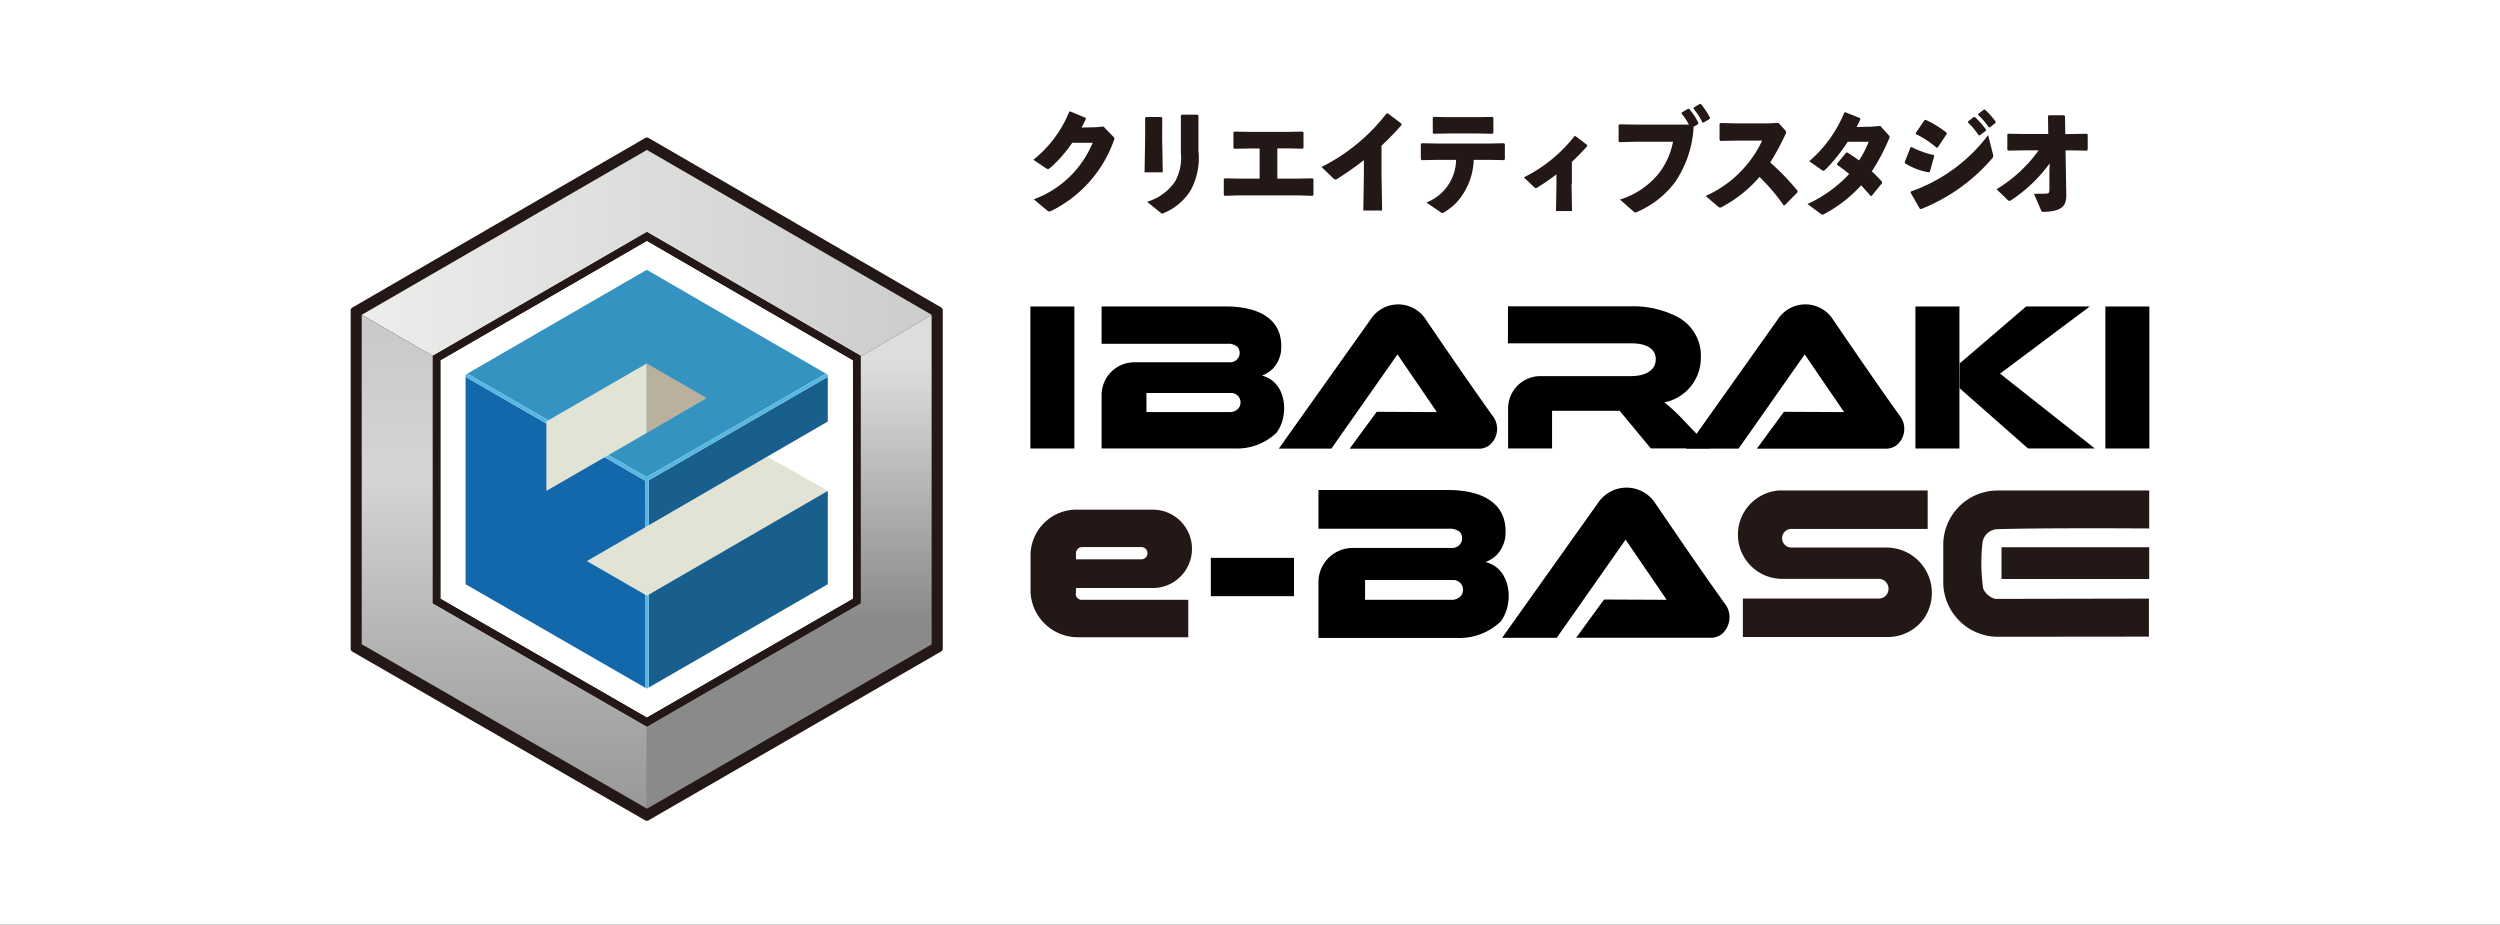
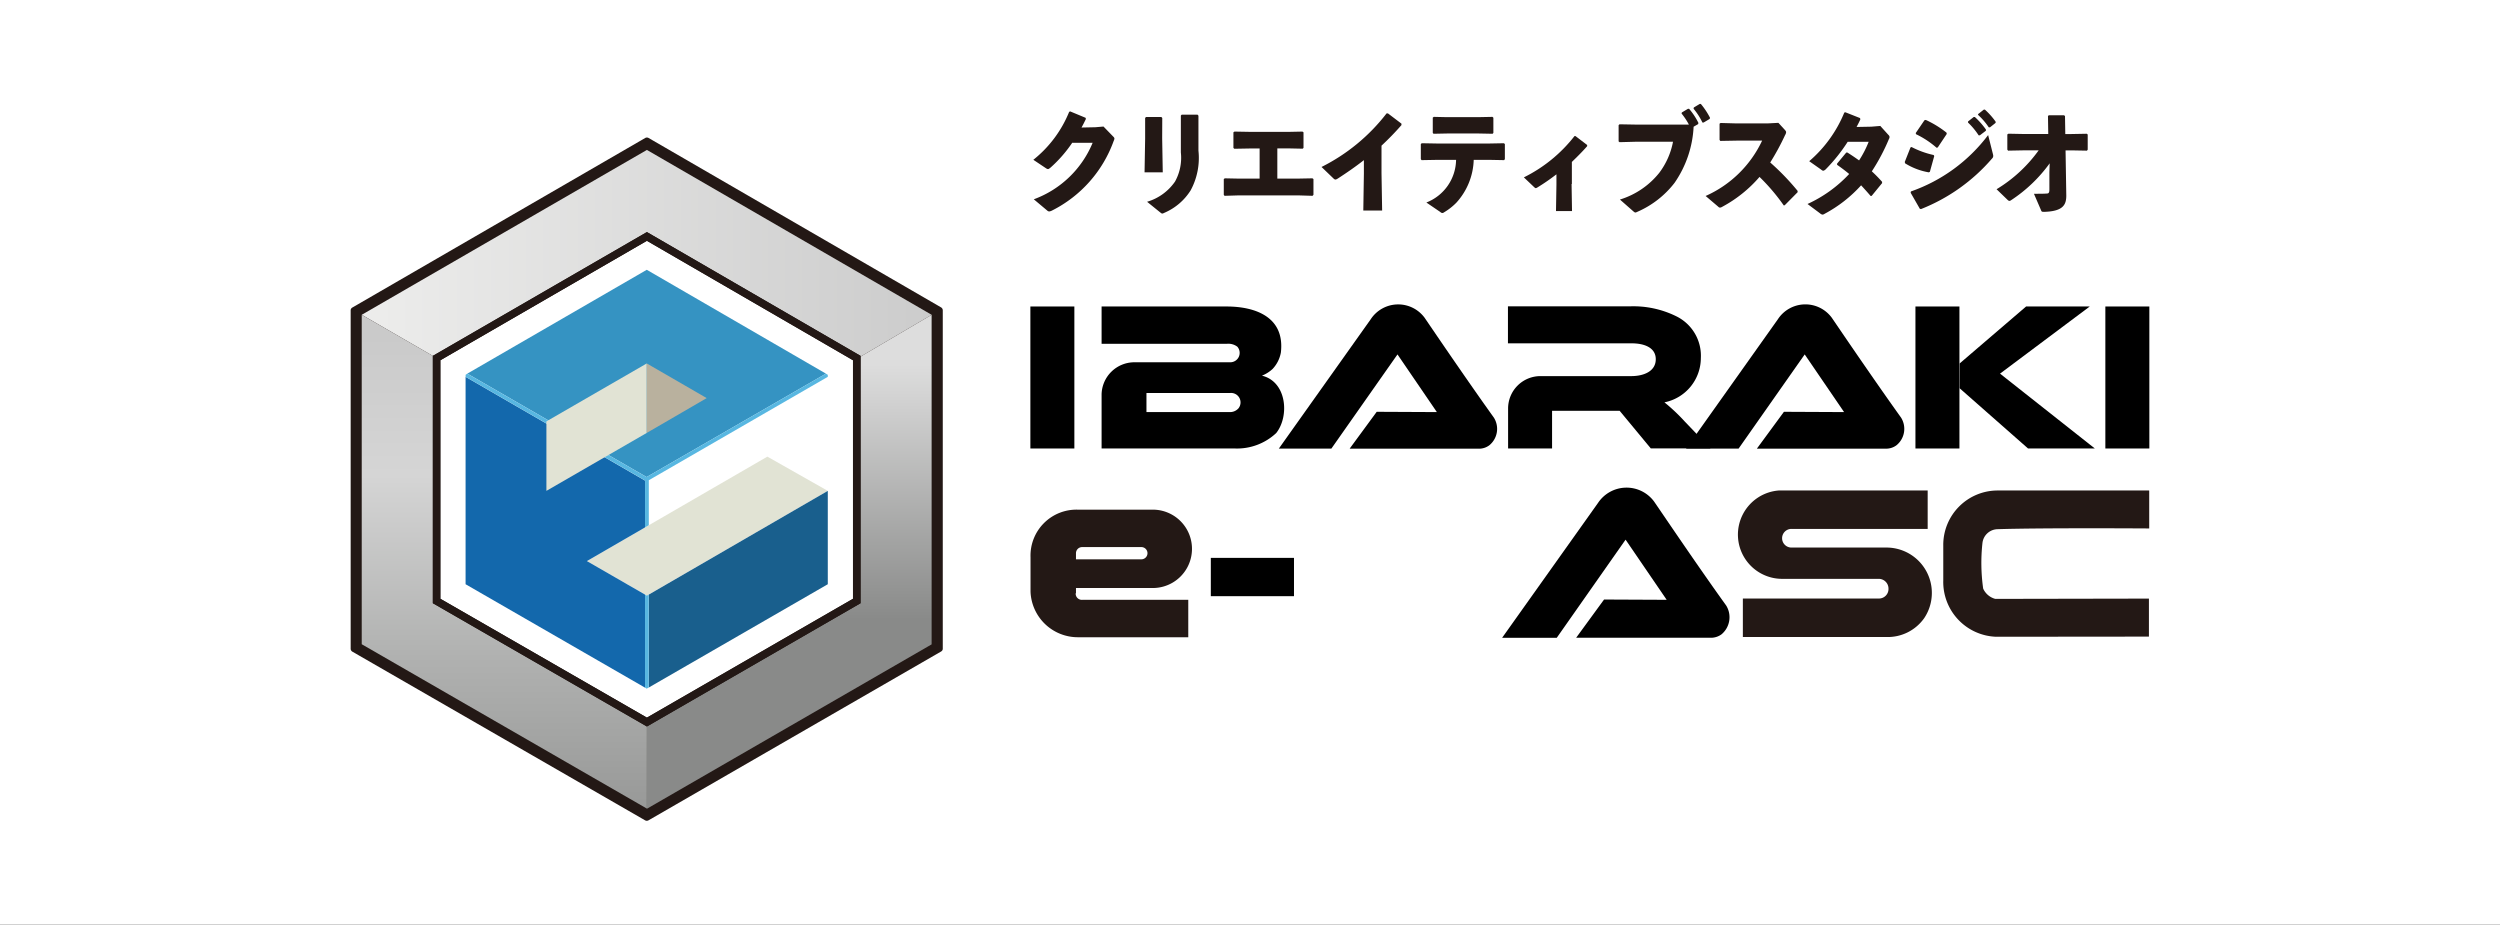
<svg xmlns="http://www.w3.org/2000/svg" width="146" height="54" viewBox="0 0 146 54">
  <rect x="0" y="0" width="146" height="54" fill="#333333" stroke="none" />
  <defs>
    <linearGradient id="a" y1="0.5" x2="1" y2="0.5" gradientUnits="objectBoundingBox">
      <stop offset="0" stop-color="#ededec" />
      <stop offset="1" stop-color="#ccc" />
    </linearGradient>
    <linearGradient id="b" x1="0.5" y1="0.1" x2="0.5" y2="0.618" gradientUnits="objectBoundingBox">
      <stop offset="0" stop-color="#ddd" />
      <stop offset="1" stop-color="#898a89" />
    </linearGradient>
    <linearGradient id="c" x1="0.5" y1="0.041" x2="0.5" y2="1.273" gradientUnits="objectBoundingBox">
      <stop offset="0" stop-color="#cacaca" />
      <stop offset="0.23" stop-color="#d5d5d5" />
      <stop offset="0.53" stop-color="#b0b1b0" />
      <stop offset="0.83" stop-color="#939493" />
      <stop offset="1" stop-color="#898a89" />
    </linearGradient>
    <clipPath id="e">
      <rect width="146" height="54" />
    </clipPath>
  </defs>
  <g id="d" clip-path="url(#e)">
    <rect width="146" height="54" fill="#fff" />
    <g transform="translate(20.479 6.068)">
      <path d="M49.132,2.366A7.668,7.668,0,0,1,47.874,3.8c-.068.051-.1.085-.153.085a.284.284,0,0,1-.1-.043l-.748-.5a6.867,6.867,0,0,0,2.092-2.8l.06-.026.9.374.017.068c-.085.179-.162.332-.255.5l.808-.017L50.97,1.4l.544.561c.06.06.094.094.094.145a.4.4,0,0,1-.043.136,7.325,7.325,0,0,1-3.606,4.066.467.467,0,0,1-.162.051.183.183,0,0,1-.111-.051L46.9,5.649a5.927,5.927,0,0,0,3.436-3.3H49.132Z" transform="translate(-7.005 -0.078)" fill="#231815" />
      <path d="M55.539,2.126l.034,1.982H54.51l.034-1.965V.927L54.6.876h.893l.051.06Zm2.118.714A3.976,3.976,0,0,1,57.2,5.163a3.382,3.382,0,0,1-1.539,1.31.335.335,0,0,1-.119.043c-.034,0-.06-.026-.128-.077l-.757-.612a3.014,3.014,0,0,0,1.633-1.182,2.867,2.867,0,0,0,.34-1.7V.791L56.679.74h.927l.051.06Z" transform="translate(-8.147 -0.111)" fill="#231815" />
      <path d="M59.95,5.591V4.673l.06-.043.825.017h1.208V2.887H61.5l-.936.017-.051-.051v-.91l.06-.043.936.017h2.237l.8-.017.06.043v.91L64.56,2.9l-.783-.017h-.7V4.647h1.174l.876-.017.06.043v.919l-.051.06-.859-.026H60.843l-.851.026-.043-.06Z" transform="translate(-8.96 -0.284)" fill="#231815" />
      <path d="M69.135,3.38c-.476.374-.978.723-1.531,1.08-.128.077-.162.077-.272-.034L66.66,3.78a11.015,11.015,0,0,0,3.8-3.13h.077l.791.6v.085a15.844,15.844,0,0,1-1.165,1.2V4.146L70.2,6.323H69.1l.034-2.16V3.372Z" transform="translate(-9.962 -0.097)" fill="#231815" />
      <path d="M74.475,3.4l-.953.017-.043-.06V2.481l.051-.051.936.017h2.977l.893-.017.051.051v.876l-.043.06-.9-.017h-.876a3.883,3.883,0,0,1-1.012,2.5,3.527,3.527,0,0,1-.714.561.182.182,0,0,1-.111.043c-.034,0-.068-.017-.128-.068l-.8-.544A2.72,2.72,0,0,0,75.538,3.4H74.475ZM76.814,1.86H75.062l-.842.017-.043-.051V.933l.06-.043.774.017h1.795L77.665.89l.051.051v.885l-.043.051Z" transform="translate(-10.982 -0.133)" fill="#231815" />
      <path d="M83.341,5.008l.026,1.582h-.936l.026-1.548v-.6a12.016,12.016,0,0,1-1.123.774c-.094.051-.1.043-.179-.026l-.6-.57A8.55,8.55,0,0,0,83.511,2.21h.06l.68.519V2.8c-.323.366-.629.663-.893.919V5.008Z" transform="translate(-12.04 -0.33)" fill="#231815" />
      <path d="M91.168,1.216a3.969,3.969,0,0,0-.434-.655L90.751.5l.357-.213h.068a3.852,3.852,0,0,1,.544.825l-.017.068-.264.153A6.29,6.29,0,0,1,90.326,4.61,5.51,5.51,0,0,1,88.157,6.3a.335.335,0,0,1-.119.043c-.034,0-.068-.026-.128-.077l-.774-.68a4.712,4.712,0,0,0,2.3-1.565,4.357,4.357,0,0,0,.8-1.812H88.089l-.97.026-.06-.043V1.242l.051-.051.961.017h3.1Zm.272-1L91.8,0h.06a4.443,4.443,0,0,1,.536.808l-.017.068-.357.213h-.068a3.751,3.751,0,0,0-.519-.808l.017-.068Z" transform="translate(-13.011)" fill="#231815" />
      <path d="M97.58,6.1a11.648,11.648,0,0,0-1.4-1.642A7.627,7.627,0,0,1,94.008,6.2a.3.3,0,0,1-.136.051.147.147,0,0,1-.1-.051l-.74-.629a6.606,6.606,0,0,0,3.3-3.232H94.825l-.936.017-.043-.06V1.351l.06-.043.944.026h1.786l.646-.034.383.417c.043.051.068.085.068.128a.367.367,0,0,1-.06.17,14.28,14.28,0,0,1-.868,1.6,14.094,14.094,0,0,1,1.6,1.659v.077l-.757.765H97.58Z" transform="translate(-13.903 -0.194)" fill="#231815" />
      <path d="M104.751,1.888c.043.051.068.077.068.128a.21.21,0,0,1-.034.119,11.55,11.55,0,0,1-1,1.888,8.161,8.161,0,0,1,.6.612v.077l-.612.748h-.06c-.179-.213-.366-.417-.553-.621A7.819,7.819,0,0,1,101.034,6.5a.3.3,0,0,1-.119.051.247.247,0,0,1-.145-.068l-.74-.553a7.688,7.688,0,0,0,2.433-1.752c-.213-.179-.451-.357-.706-.536V3.572l.536-.646h.068c.23.145.459.3.68.459A6,6,0,0,0,103.6,2.3h-1.225a9.871,9.871,0,0,1-1.293,1.616c-.119.094-.153.094-.264,0l-.689-.485a7.456,7.456,0,0,0,2.05-2.841l.06-.017.859.34.017.077c-.068.153-.145.3-.221.442l.868-.017.519-.043.476.527Z" transform="translate(-14.95 -0.085)" fill="#231815" />
      <path d="M106.7,3.46l.34-.859.06-.026a5.184,5.184,0,0,0,1.293.468l.034.06-.255.919-.06.034a3.855,3.855,0,0,1-1.386-.527l-.017-.068Zm5.154-.468a.314.314,0,0,1,.017.111.2.2,0,0,1-.068.145A10.624,10.624,0,0,1,107.653,6.2l-.068-.017-.536-.936.017-.077a9.6,9.6,0,0,0,4.508-3.292l.281,1.114Zm-4.508-1.233.51-.748.077-.017a5.921,5.921,0,0,1,1.208.74l.017.077-.527.791-.068.017a5.209,5.209,0,0,0-1.2-.791l-.017-.068Zm3.062-.68.323-.255h.068a4.513,4.513,0,0,1,.646.731v.068l-.357.272h-.068a4.093,4.093,0,0,0-.621-.748v-.06ZM111,.645l.323-.255h.06a4.191,4.191,0,0,1,.629.706v.068l-.332.264h-.068A3.875,3.875,0,0,0,110.987.7V.645Z" transform="translate(-15.946 -0.058)" fill="#231815" />
      <path d="M114.549,2.83l-.868.017-.043-.06V1.9l.06-.043.859.017h1.471L116.012.831l.043-.051h.9l.051.051.017,1.046h.349l.9-.017.06.043v.885l-.043.06-.919-.017h-.332l.043,2.637c0,.519-.162.919-1.276.953-.162,0-.162,0-.213-.128l-.4-.927c.383,0,.6,0,.791-.017.068-.009.111-.06.111-.221V4.106l.017-.519a8.576,8.576,0,0,1-2.237,2.143c-.094.068-.136.068-.213,0L113.01,5.1a8.337,8.337,0,0,0,2.458-2.271h-.91Z" transform="translate(-16.889 -0.117)" fill="#231815" />
      <path d="M87.8,22.193,85.984,20H82.037v2.2H79.469V19.879a1.89,1.89,0,0,1,1.922-1.905h5.265c.74,0,1.437-.281,1.437-.987s-.723-.927-1.4-.927H79.46V13.9h7.111a5.655,5.655,0,0,1,2.7.57,2.563,2.563,0,0,1,1.454,2.45,2.645,2.645,0,0,1-2.126,2.586,10.571,10.571,0,0,1,1.174,1.106c.8.834,1.514,1.582,1.514,1.582H87.8Z" transform="translate(-11.875 -2.077)" />
      <path d="M106.334,26.549v2.237H98.382a.544.544,0,1,0-.009,1.089h5.554A2.65,2.65,0,0,1,106.13,34a2.607,2.607,0,0,1-2.194,1.1H95.541V32.851h7.978a.556.556,0,0,0,.527-.57.571.571,0,0,0-.6-.578h-5.58a2.584,2.584,0,0,1-.187-5.163h8.65Z" transform="translate(-14.237 -3.966)" fill="#231815" />
      <path d="M51.56,13.91h7.289c1.769,0,3.419.663,3.181,2.688a1.886,1.886,0,0,1-.485.961,2.009,2.009,0,0,1-.621.391c1.454.349,1.616,2.365.834,3.351a3.345,3.345,0,0,1-2.45.9H51.56V19.022a1.918,1.918,0,0,1,1.9-1.854H59.07a.548.548,0,0,0,.417-.91.874.874,0,0,0-.6-.17H51.56V13.91Zm2.62,6.166h4.84a.658.658,0,0,0,.536-.221.553.553,0,0,0-.485-.893H54.18Z" transform="translate(-7.706 -2.079)" />
-       <path d="M66.45,26.509h7.587c1.837,0,3.564.689,3.317,2.8a1.918,1.918,0,0,1-.5,1,2.021,2.021,0,0,1-.646.408c1.514.366,1.684,2.458.868,3.487a3.5,3.5,0,0,1-2.552.944H66.45V31.824a2,2,0,0,1,1.973-1.931h5.843a.57.57,0,0,0,.434-.944.933.933,0,0,0-.629-.179H66.45V26.5Zm2.722,6.413h5.035a.709.709,0,0,0,.561-.23.573.573,0,0,0-.5-.927H69.172Z" transform="translate(-9.931 -3.96)" />
      <path d="M121.377,26.549V28.76s-6.149-.043-8.863.043a.907.907,0,0,0-.876.808,10.687,10.687,0,0,0,.043,2.662,1.077,1.077,0,0,0,.706.6l8.973-.017v2.22l-8.922.009A3.2,3.2,0,0,1,109.35,31.8v-2.05a3.177,3.177,0,0,1,3.2-3.207h8.812Z" transform="translate(-16.342 -3.966)" fill="#231815" />
      <path d="M67.872,22.182l1.574-2.143,3.513.017-2.3-3.368-3.861,5.5H63.73L69.1,14.629a1.917,1.917,0,0,1,3.147-.077c.706,1.038,2.552,3.751,4.04,5.826a1.235,1.235,0,0,1-.264,1.616,1,1,0,0,1-.6.2H67.872Z" transform="translate(-9.525 -2.058)" />
      <path d="M95.832,22.182l1.574-2.143,3.513.017-2.3-3.368-3.861,5.5H91.69l5.367-7.561a1.917,1.917,0,0,1,3.147-.077c.706,1.038,2.552,3.751,4.04,5.826a1.235,1.235,0,0,1-.264,1.616,1,1,0,0,1-.6.2H95.832Z" transform="translate(-13.703 -2.058)" />
      <path d="M83.381,35.118l1.633-2.237,3.657.017-2.4-3.513L82.25,35.118H79.06l5.6-7.876a2,2,0,0,1,3.275-.085c.74,1.08,2.654,3.913,4.21,6.073a1.3,1.3,0,0,1-.272,1.684,1.036,1.036,0,0,1-.629.2H83.381Z" transform="translate(-11.816 -3.937)" />
      <path d="M110.47,18.682l4,3.521h3.9l-5.537-4.372,5.239-3.921h-3.717l-3.879,3.326Z" transform="translate(-16.51 -2.079)" />
      <rect width="4.857" height="2.237" transform="translate(50.233 26.512)" />
      <rect width="2.569" height="8.293" transform="translate(39.695 11.831)" />
      <rect width="2.569" height="8.293" transform="translate(102.474 11.831)" />
      <rect width="2.569" height="8.293" transform="translate(91.383 11.831)" />
      <path d="M49.334,32.742v-.306h4.508A2.288,2.288,0,1,0,53.8,27.86H49.444a2.684,2.684,0,0,0-2.764,2.781v2.016a2.767,2.767,0,0,0,2.773,2.654h6.439V33.125H49.716a.362.362,0,0,1-.4-.383Zm0-2.339a.359.359,0,0,1,.357-.357h3.462a.357.357,0,0,1,0,.714H49.334V30.4Z" transform="translate(-6.976 -4.164)" fill="#231815" />
-       <rect width="8.625" height="1.854" transform="translate(96.41 25.891)" fill="#231815" />
      <path d="M0,32.164V12.406a.187.187,0,0,1,.1-.17l17.1-9.9a.2.2,0,0,1,.2,0l17.079,9.892a.2.2,0,0,1,.1.17V32.156a.187.187,0,0,1-.1.17L17.394,42.184a.2.2,0,0,1-.2,0L.1,32.334A.2.2,0,0,1,0,32.164Z" transform="translate(0 -0.345)" fill="#231815" />
      <path d="M17.414,7.957l12.478,7.23v.043l4.151-2.441L17.414,3.16.76,12.788l4.151,2.4Z" transform="translate(-0.114 -0.472)" fill="url(#a)" />
      <path d="M32.818,16.921v14.4l-12.478,7.2v4.806l16.628-9.6V14.48Z" transform="translate(-3.04 -2.164)" fill="url(#b)" />
      <path d="M17.414,38.525l-12.5-7.2V16.879L.76,14.48V33.719l16.654,9.6v-4.8Z" transform="translate(-0.114 -2.164)" fill="url(#c)" />
      <path d="M6.16,16.375V30.306l12.061,6.94,12.035-6.94V16.375L18.221,9.4Z" transform="translate(-0.921 -1.405)" fill="#fff" />
      <path d="M20.34,42.14Z" transform="translate(-3.04 -6.298)" fill="none" />
      <path d="M20.34,42.14Z" transform="translate(-3.04 -6.298)" fill="none" />
      <path d="M6.16,30.306l12.061,6.94h0v0h0v0l12.035-6.94V16.375L18.221,9.4v0L6.16,16.375Z" transform="translate(-0.921 -1.405)" fill="none" />
      <path d="M18.143,37.157,6.082,30.217V16.285L18.143,9.31V8.8L5.64,16.03V30.472l12.5,7.2v-.519Z" transform="translate(-0.843 -1.315)" fill="#231815" />
      <path d="M20.34,8.8h0v.51l12.035,6.975V30.217L20.34,37.157h0v.519l12.478-7.2V16.03Z" transform="translate(-3.04 -1.315)" fill="#231815" />
      <path d="M30.288,26.219l-3.53-2-10.538,6.1,3.5,2.016Z" transform="translate(-2.424 -3.62)" fill="#e1e3d4" />
      <path d="M28.951,17.454,18.489,11.39,8.01,17.454l10.47,6.039Z" transform="translate(-1.197 -1.702)" fill="#3593c2" />
      <path d="M14.975,29.5l3.394-1.965V24.8L7.89,18.74V30.852l10.479,6.039V31.456Z" transform="translate(-1.179 -2.801)" fill="#1368ac" />
      <path d="M30.923,32.022V26.57L20.47,32.626v5.427Z" transform="translate(-3.059 -3.971)" fill="#195f8d" />
-       <path d="M20.47,27.407l10.453-6.056V18.74L20.47,24.779Z" transform="translate(-3.059 -2.801)" fill="#195f8d" />
      <path d="M18.369,27.5l.221-.128V24.746l10.453-6.039v-.119l-.111-.068-10.47,6.039L7.992,18.52l-.1.068v.119l10.479,6.056Z" transform="translate(-1.179 -2.768)" fill="#58b7e1" />
      <path d="M20.21,33.69v5.435l.1.06.119-.068V33.69l-.111.06Z" transform="translate(-3.02 -5.035)" fill="#58b7e1" />
      <path d="M13.44,21.205v4.057l5.86-3.385V17.82Z" transform="translate(-2.009 -2.663)" fill="#e1e3d4" />
      <path d="M20.33,17.82v4.057l3.5-2.033Z" transform="translate(-3.038 -2.663)" fill="#b9b19e" />
    </g>
  </g>
</svg>